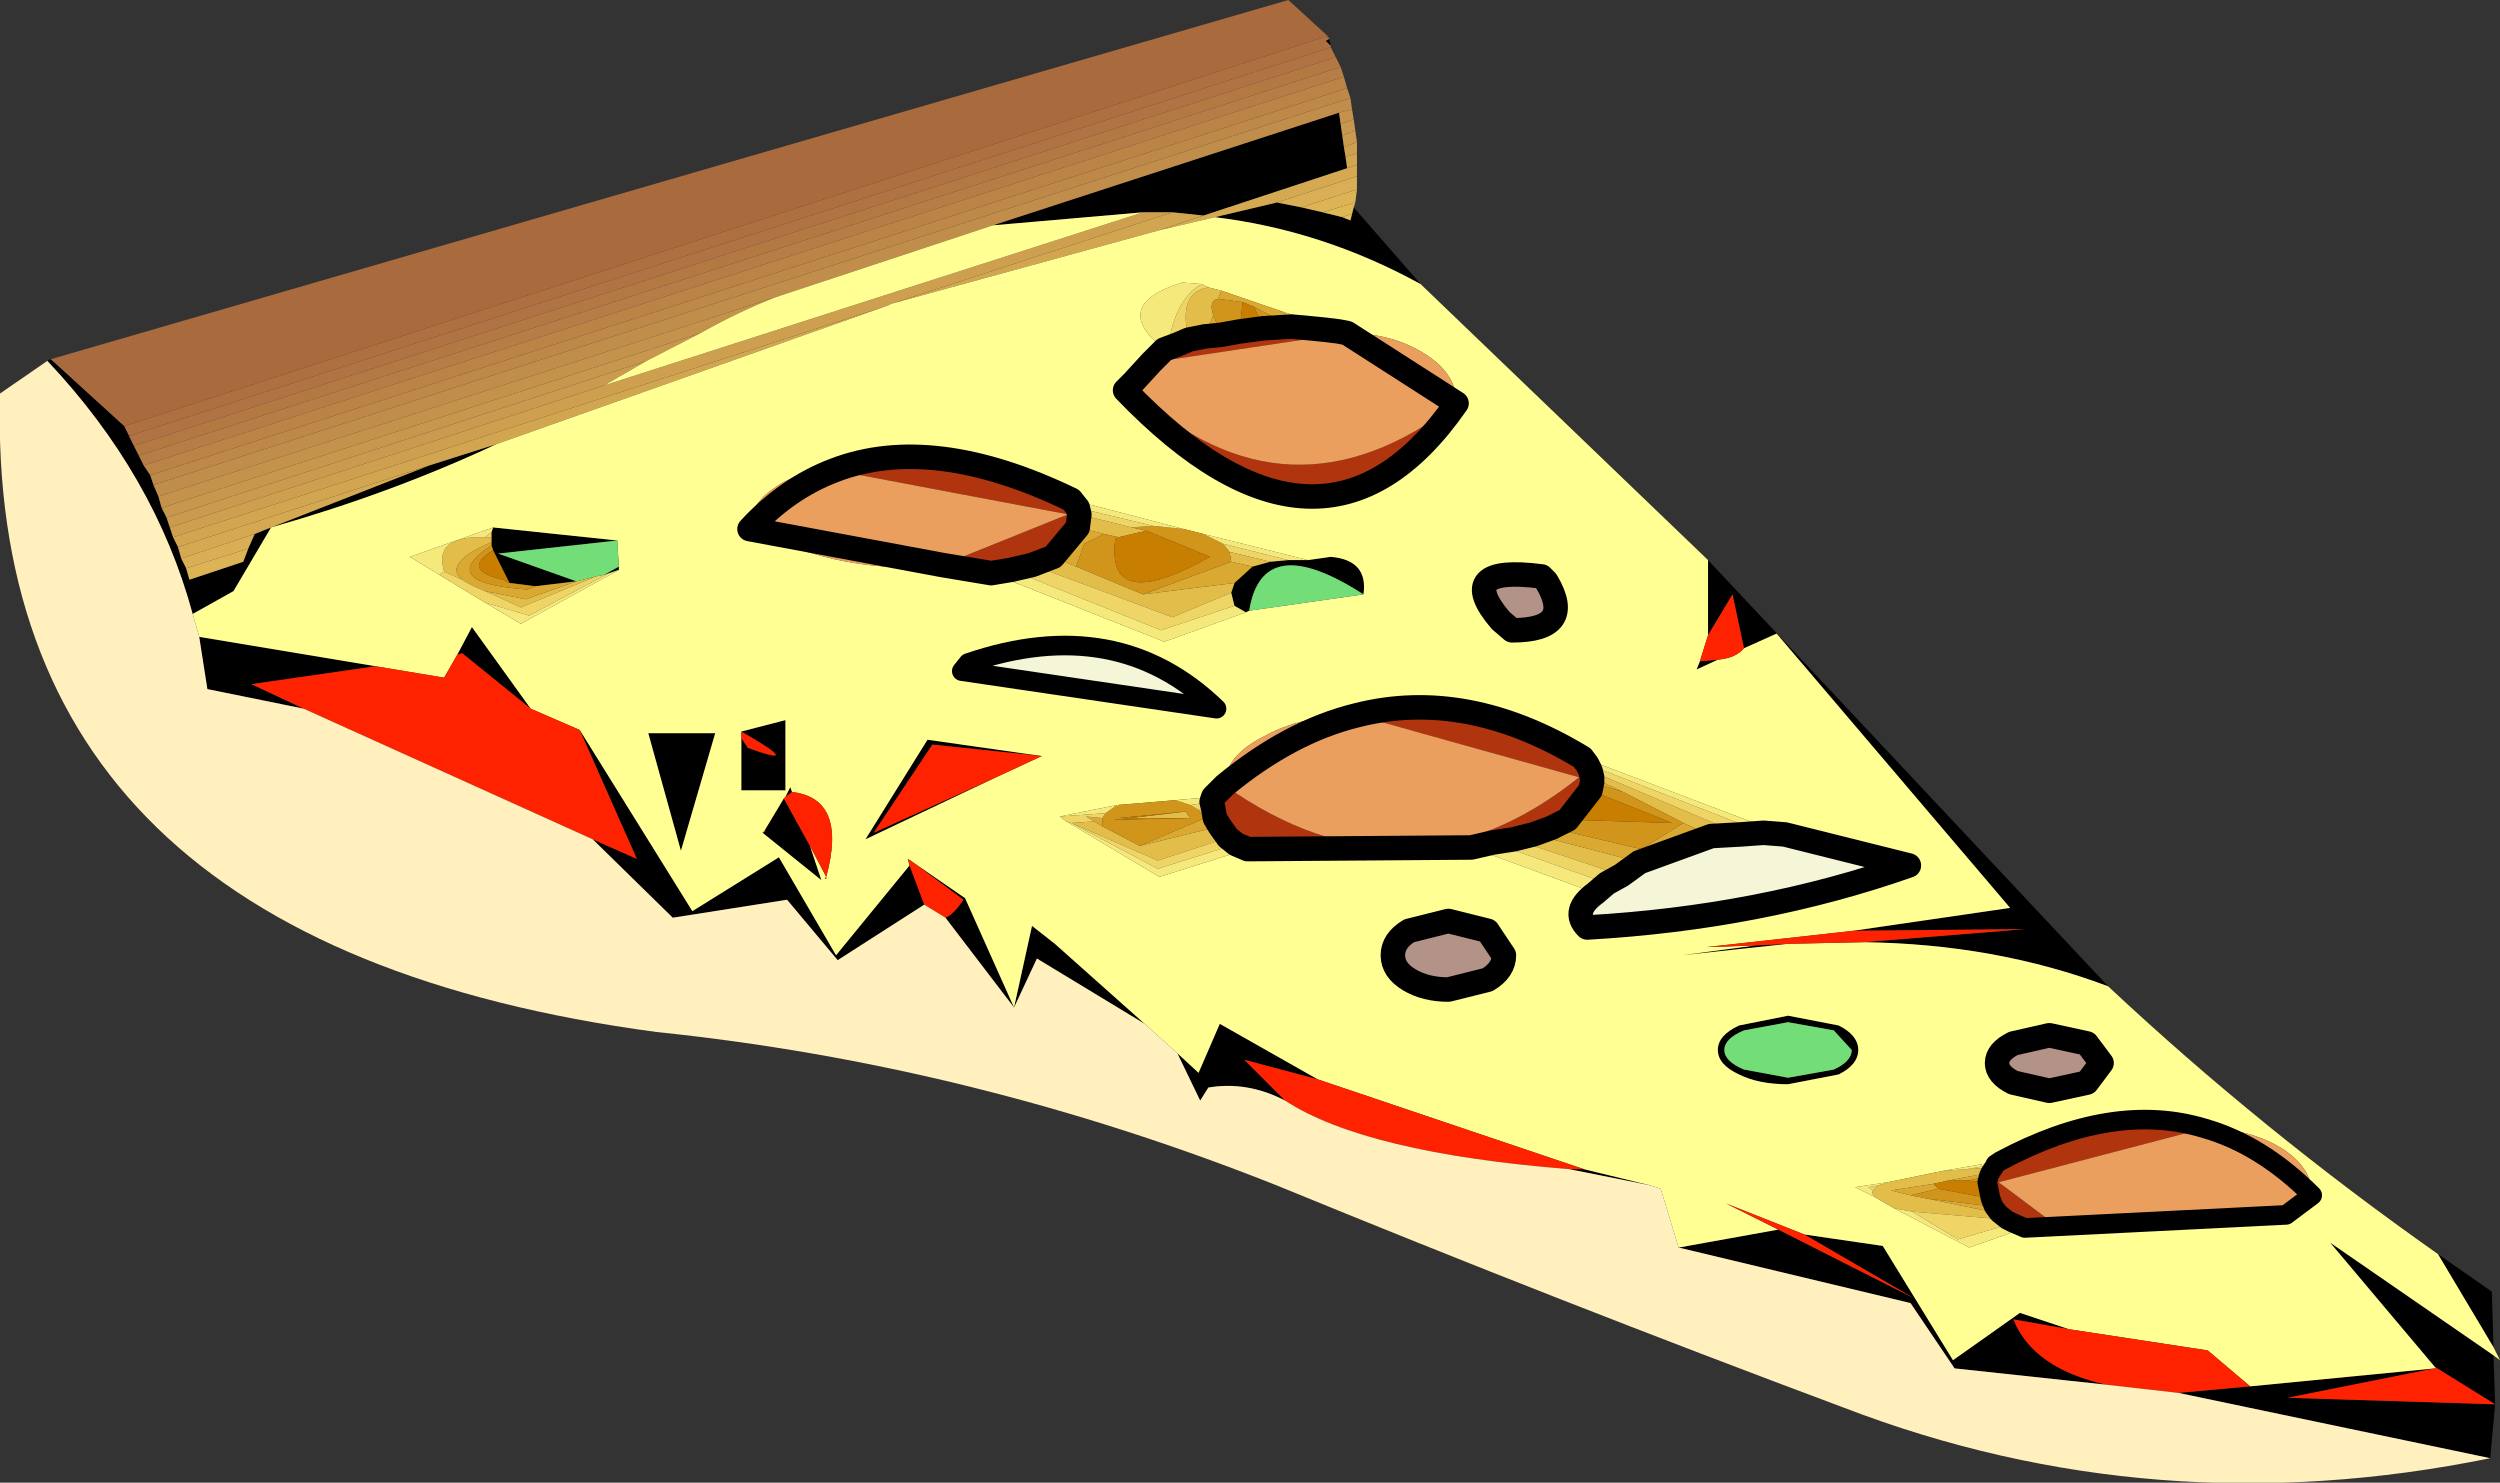
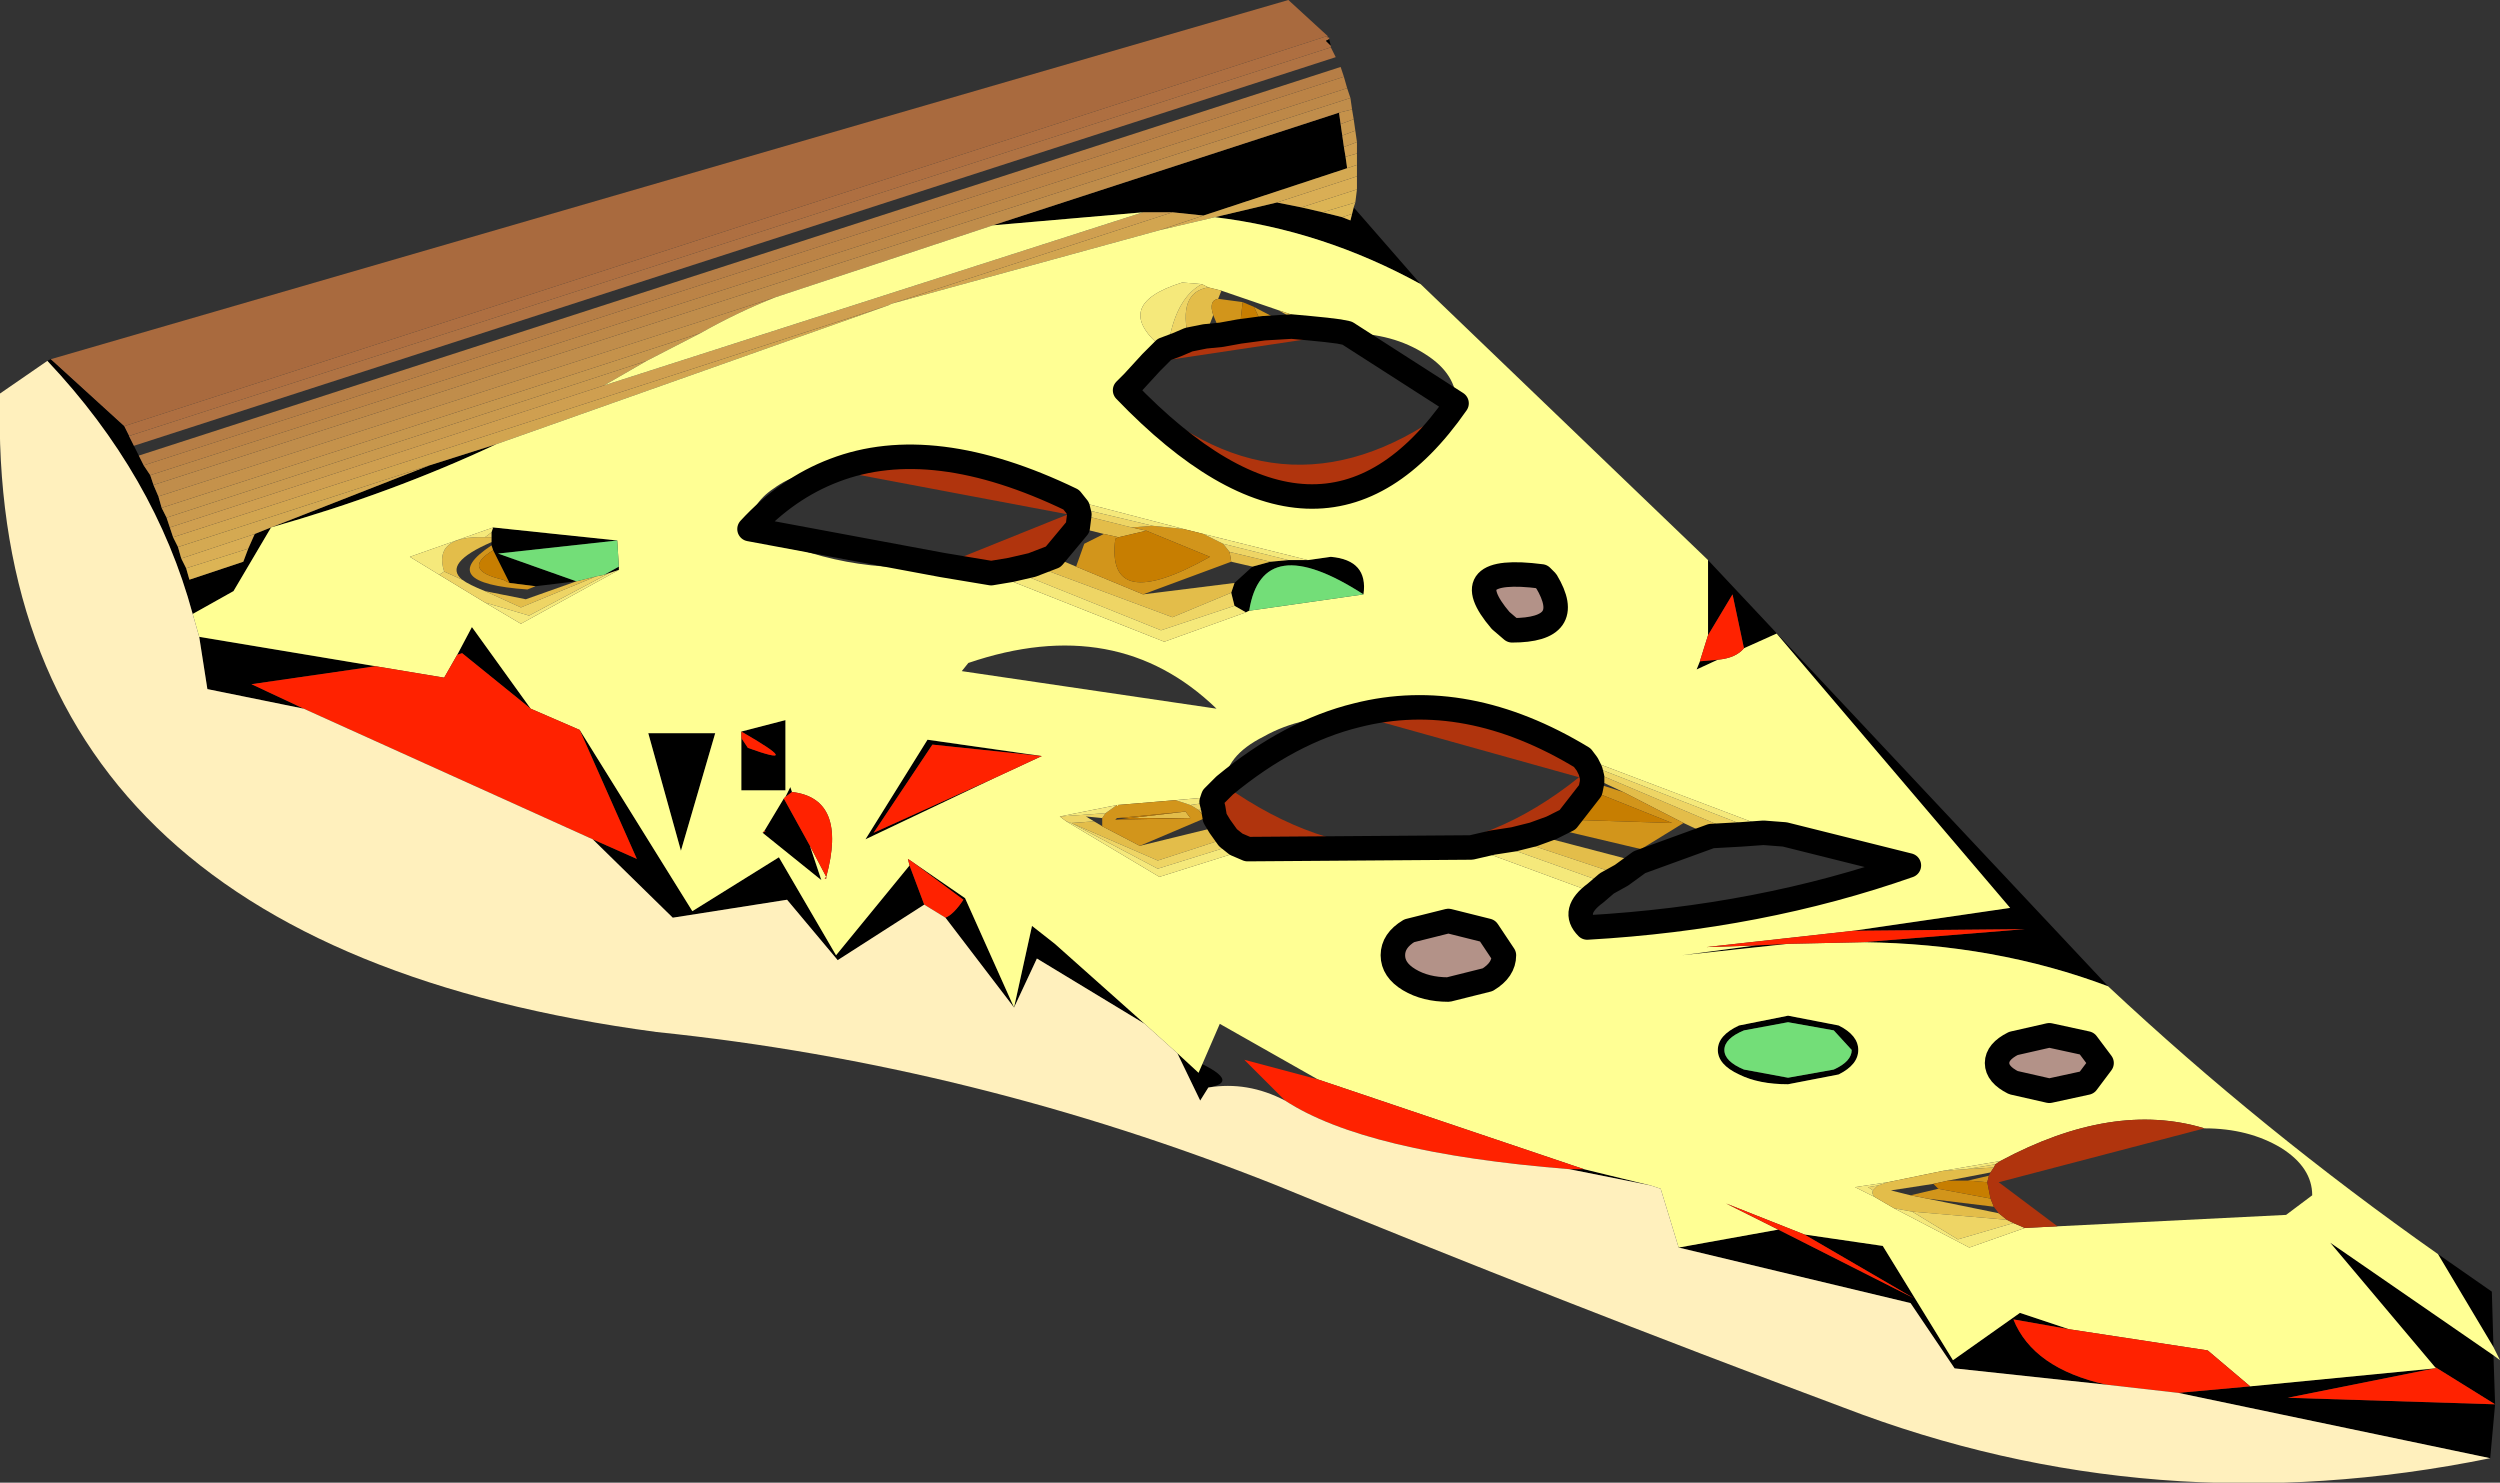
<svg xmlns="http://www.w3.org/2000/svg" height="45.4px" width="76.55px">
  <rect width="100%" height="100%" fill="#333333" stroke="none" />
  <g transform="matrix(1.0, 0.0, 0.0, 1.0, 36.6, 36.95)">
    <path d="M4.05 -35.85 L-32.8 -23.9 -35.05 -25.95 2.85 -36.95 4.05 -35.85" fill="#a96a3e" fill-rule="evenodd" stroke="none" />
    <path d="M4.05 -35.85 L4.05 -35.8 4.1 -35.8 4.1 -35.75 4.0 -35.7 4.15 -35.55 4.15 -35.5 -32.65 -23.6 -32.8 -23.9 4.05 -35.85" fill="#ae6f41" fill-rule="evenodd" stroke="none" />
-     <path d="M-32.8 -23.9 L-32.65 -23.6 -32.5 -23.3 -32.35 -23.0 -32.2 -22.7 -32.0 -22.4 -31.9 -22.1 -31.75 -21.75 -31.65 -21.4 -31.5 -21.1 -31.4 -20.8 -31.3 -20.5 -31.15 -20.2 -31.05 -19.85 -30.9 -19.55 -30.8 -19.2 -29.15 -19.75 -29.0 -20.15 -28.8 -20.6 -28.3 -20.8 -23.45 -22.7 -21.4 -23.35 Q-24.6 -21.85 -28.3 -20.8 L-29.45 -18.85 -30.7 -18.15 Q-31.85 -22.4 -35.15 -25.9 L-35.05 -25.95 -32.8 -23.9 M4.15 -35.55 L4.0 -35.7 4.1 -35.75 4.15 -35.55 M4.85 -30.6 L6.9 -28.25 Q3.9 -29.9 0.6 -30.3 L2.5 -30.75 3.25 -30.6 3.9 -30.45 4.5 -30.3 4.75 -30.2 4.8 -30.4 4.85 -30.6 M15.7 -19.8 L27.95 -6.75 Q24.5 -8.05 20.45 -8.1 L25.4 -8.5 20.15 -8.45 24.95 -9.15 17.8 -17.55 16.8 -17.1 16.45 -18.75 15.7 -17.5 15.7 -19.8 M38.05 1.45 L39.7 2.6 39.75 4.3 38.05 1.45 M39.75 4.55 L39.8 6.05 39.65 7.7 30.1 5.7 32.3 5.5 37.95 4.95 33.45 5.85 39.8 6.05 37.95 4.9 34.75 1.1 39.75 4.55 M4.45 -33.15 L4.5 -32.8 4.55 -32.45 4.6 -32.15 4.65 -31.8 0.25 -30.35 -0.7 -30.45 -1.6 -30.45 -6.2 -30.05 4.4 -33.5 4.45 -33.15 M-30.5 -17.45 L-25.1 -16.55 -28.9 -16.0 -27.3 -15.25 -30.25 -15.85 -30.5 -17.45 M-22.6 -16.9 L-22.15 -17.75 -20.35 -15.25 -22.45 -16.95 -22.6 -16.9 M-18.85 -14.6 L-15.4 -9.05 -12.75 -10.7 -11.0 -7.7 -8.75 -10.45 -8.3 -9.25 -10.95 -7.55 -12.5 -9.4 -16.0 -8.85 -18.45 -11.25 -17.1 -10.65 -18.85 -14.6 M-8.65 -10.55 L-7.05 -9.45 -5.55 -6.1 -5.0 -8.6 -4.3 -8.05 -1.55 -5.6 -4.85 -7.6 -5.55 -6.1 -7.65 -8.85 Q-7.4 -8.95 -7.1 -9.4 L-8.65 -10.55 M-0.55 -4.7 L0.1 -4.1 0.75 -5.6 3.75 -3.9 1.5 -4.5 2.75 -3.25 Q1.6 -3.85 0.4 -3.65 L0.15 -3.25 -0.55 -4.7 M11.9 -1.15 L13.95 -0.65 11.45 -1.15 11.9 -1.15 M14.8 1.25 L17.85 0.7 22.0 2.8 18.65 0.85 21.05 1.2 23.2 4.7 25.25 3.25 26.75 3.75 25.05 3.45 Q25.65 4.95 27.9 5.45 L23.25 4.95 21.9 2.95 14.8 1.25 M15.45 -16.7 L16.0 -16.75 15.35 -16.45 15.45 -16.7 M1.75 -19.6 L2.3 -19.75 2.85 -19.8 3.45 -19.8 4.15 -19.9 Q5.3 -19.8 5.15 -18.75 2.05 -20.75 1.65 -18.25 L1.55 -18.2 1.2 -18.4 1.1 -18.8 1.2 -19.1 1.75 -19.6 M17.15 -8.0 L18.15 -8.05 14.9 -7.7 17.15 -8.0 M18.15 -5.85 L19.7 -5.55 Q20.3 -5.25 20.3 -4.8 20.3 -4.35 19.7 -4.05 L18.15 -3.75 Q17.25 -3.75 16.65 -4.05 16.0 -4.35 16.0 -4.8 16.0 -5.25 16.65 -5.55 L18.15 -5.85 M19.55 -4.2 Q20.1 -4.45 20.1 -4.8 L19.55 -5.4 18.15 -5.65 16.8 -5.4 Q16.2 -5.15 16.2 -4.8 16.2 -4.45 16.8 -4.2 L18.15 -3.95 19.55 -4.2 M-17.95 -19.4 L-18.1 -19.35 -17.65 -19.6 -17.65 -19.5 -17.95 -19.4 M-21.55 -20.65 L-21.5 -20.8 -17.7 -20.4 -21.35 -20.0 -18.95 -19.15 -20.2 -19.0 -21.0 -19.1 -21.5 -20.1 -21.55 -20.25 -21.55 -20.35 -21.55 -20.5 -21.55 -20.65 M-6.1 -13.15 L-10.1 -11.25 -8.2 -14.3 -4.7 -13.8 -8.05 -14.15 -9.85 -11.45 -6.1 -13.15 M-13.9 -14.35 L-13.7 -14.05 Q-11.9 -13.4 -13.9 -14.55 L-12.55 -14.9 -12.55 -12.75 -13.9 -12.75 -13.9 -14.35 M-12.55 -12.55 L-12.4 -12.85 -12.35 -12.7 -12.55 -12.55 M-11.8 -11.05 L-11.45 -10.0 -13.25 -11.45 -13.15 -11.5 -13.2 -11.5 -12.6 -12.5 -11.8 -11.05 M-14.7 -14.5 L-15.75 -10.9 -16.75 -14.5 -14.7 -14.5" fill="#000000" fill-rule="evenodd" stroke="none" />
+     <path d="M-32.8 -23.9 L-32.65 -23.6 -32.5 -23.3 -32.35 -23.0 -32.2 -22.7 -32.0 -22.4 -31.9 -22.1 -31.75 -21.75 -31.65 -21.4 -31.5 -21.1 -31.4 -20.8 -31.3 -20.5 -31.15 -20.2 -31.05 -19.85 -30.9 -19.55 -30.8 -19.2 -29.15 -19.75 -29.0 -20.15 -28.8 -20.6 -28.3 -20.8 -23.45 -22.7 -21.4 -23.35 Q-24.6 -21.85 -28.3 -20.8 L-29.45 -18.85 -30.7 -18.15 Q-31.85 -22.4 -35.15 -25.9 L-35.05 -25.95 -32.8 -23.9 M4.15 -35.55 L4.0 -35.7 4.1 -35.75 4.15 -35.55 M4.85 -30.6 L6.9 -28.25 Q3.9 -29.9 0.6 -30.3 L2.5 -30.75 3.25 -30.6 3.9 -30.45 4.5 -30.3 4.75 -30.2 4.8 -30.4 4.85 -30.6 M15.7 -19.8 L27.95 -6.75 Q24.5 -8.05 20.45 -8.1 L25.4 -8.5 20.15 -8.45 24.95 -9.15 17.8 -17.55 16.8 -17.1 16.45 -18.75 15.7 -17.5 15.7 -19.8 M38.05 1.45 L39.7 2.6 39.75 4.3 38.05 1.45 M39.75 4.55 L39.8 6.05 39.65 7.7 30.1 5.7 32.3 5.5 37.95 4.95 33.45 5.85 39.8 6.05 37.95 4.9 34.75 1.1 39.75 4.55 M4.45 -33.15 L4.5 -32.8 4.55 -32.45 4.6 -32.15 4.65 -31.8 0.25 -30.35 -0.7 -30.45 -1.6 -30.45 -6.2 -30.05 4.4 -33.5 4.45 -33.15 M-30.5 -17.45 L-25.1 -16.55 -28.9 -16.0 -27.3 -15.25 -30.25 -15.85 -30.5 -17.45 M-22.6 -16.9 L-22.15 -17.75 -20.35 -15.25 -22.45 -16.95 -22.6 -16.9 M-18.85 -14.6 L-15.4 -9.05 -12.75 -10.7 -11.0 -7.7 -8.75 -10.45 -8.3 -9.25 -10.95 -7.55 -12.5 -9.4 -16.0 -8.85 -18.45 -11.25 -17.1 -10.65 -18.85 -14.6 M-8.65 -10.55 L-7.05 -9.45 -5.55 -6.1 -5.0 -8.6 -4.3 -8.05 -1.55 -5.6 -4.85 -7.6 -5.55 -6.1 -7.65 -8.85 Q-7.4 -8.95 -7.1 -9.4 L-8.65 -10.55 M-0.55 -4.7 Q1.6 -3.85 0.4 -3.65 L0.15 -3.25 -0.55 -4.7 M11.9 -1.15 L13.95 -0.65 11.45 -1.15 11.9 -1.15 M14.8 1.25 L17.85 0.7 22.0 2.8 18.65 0.85 21.05 1.2 23.2 4.7 25.25 3.25 26.75 3.75 25.05 3.45 Q25.65 4.95 27.9 5.45 L23.25 4.95 21.9 2.95 14.8 1.25 M15.45 -16.7 L16.0 -16.75 15.35 -16.45 15.45 -16.7 M1.75 -19.6 L2.3 -19.75 2.85 -19.8 3.45 -19.8 4.15 -19.9 Q5.3 -19.8 5.15 -18.75 2.05 -20.75 1.65 -18.25 L1.55 -18.2 1.2 -18.4 1.1 -18.8 1.2 -19.1 1.75 -19.6 M17.15 -8.0 L18.15 -8.05 14.9 -7.7 17.15 -8.0 M18.15 -5.85 L19.7 -5.55 Q20.3 -5.25 20.3 -4.8 20.3 -4.35 19.7 -4.05 L18.15 -3.75 Q17.25 -3.75 16.65 -4.05 16.0 -4.35 16.0 -4.8 16.0 -5.25 16.65 -5.55 L18.15 -5.85 M19.55 -4.2 Q20.1 -4.45 20.1 -4.8 L19.55 -5.4 18.15 -5.65 16.8 -5.4 Q16.2 -5.15 16.2 -4.8 16.2 -4.45 16.8 -4.2 L18.15 -3.95 19.55 -4.2 M-17.95 -19.4 L-18.1 -19.35 -17.65 -19.6 -17.65 -19.5 -17.95 -19.4 M-21.55 -20.65 L-21.5 -20.8 -17.7 -20.4 -21.35 -20.0 -18.95 -19.15 -20.2 -19.0 -21.0 -19.1 -21.5 -20.1 -21.55 -20.25 -21.55 -20.35 -21.55 -20.5 -21.55 -20.65 M-6.1 -13.15 L-10.1 -11.25 -8.2 -14.3 -4.7 -13.8 -8.05 -14.15 -9.85 -11.45 -6.1 -13.15 M-13.9 -14.35 L-13.7 -14.05 Q-11.9 -13.4 -13.9 -14.55 L-12.55 -14.9 -12.55 -12.75 -13.9 -12.75 -13.9 -14.35 M-12.55 -12.55 L-12.4 -12.85 -12.35 -12.7 -12.55 -12.55 M-11.8 -11.05 L-11.45 -10.0 -13.25 -11.45 -13.15 -11.5 -13.2 -11.5 -12.6 -12.5 -11.8 -11.05 M-14.7 -14.5 L-15.75 -10.9 -16.75 -14.5 -14.7 -14.5" fill="#000000" fill-rule="evenodd" stroke="none" />
    <path d="M-32.35 -23.0 L4.45 -34.9 4.55 -34.6 -32.2 -22.7 -32.35 -23.0" fill="#b67e46" fill-rule="evenodd" stroke="none" />
    <path d="M4.55 -34.6 L4.65 -34.25 -32.0 -22.4 -32.2 -22.7 4.55 -34.6" fill="#bb8346" fill-rule="evenodd" stroke="none" />
    <path d="M-32.65 -23.6 L4.15 -35.5 4.3 -35.2 -32.5 -23.3 -32.65 -23.6" fill="#b07343" fill-rule="evenodd" stroke="none" />
-     <path d="M4.3 -35.2 L4.45 -34.9 -32.35 -23.0 -32.5 -23.3 4.3 -35.2" fill="#b37943" fill-rule="evenodd" stroke="none" />
    <path d="M4.75 -33.95 L4.8 -33.6 4.4 -33.5 -6.2 -30.05 -12.85 -27.85 -31.75 -21.75 -31.9 -22.1 4.75 -33.95" fill="#c08d4b" fill-rule="evenodd" stroke="none" />
    <path d="M4.9 -32.95 L4.95 -32.6 4.55 -32.45 4.5 -32.8 4.9 -32.95 M-16.8 -25.9 L-18.1 -25.15 -31.4 -20.8 -31.5 -21.1 -16.8 -25.9" fill="#ca9a4e" fill-rule="evenodd" stroke="none" />
    <path d="M4.85 -33.3 L4.9 -32.95 4.5 -32.8 4.45 -33.15 4.85 -33.3 M-15.15 -26.75 L-16.8 -25.9 -31.5 -21.1 -31.65 -21.4 -15.15 -26.75" fill="#c7974d" fill-rule="evenodd" stroke="none" />
    <path d="M4.8 -33.6 L4.85 -33.3 4.45 -33.15 4.4 -33.5 4.8 -33.6 M-12.85 -27.85 Q-14.0 -27.4 -15.15 -26.75 L-31.65 -21.4 -31.75 -21.75 -12.85 -27.85" fill="#c5924b" fill-rule="evenodd" stroke="none" />
    <path d="M4.95 -31.55 L4.95 -31.15 3.25 -30.6 2.5 -30.75 4.95 -31.55 M-30.9 -19.55 L-31.05 -19.85 -28.8 -20.6 -29.0 -20.15 -30.9 -19.55" fill="#d9ae55" fill-rule="evenodd" stroke="none" />
    <path d="M4.95 -31.15 L4.9 -30.75 3.9 -30.45 3.25 -30.6 4.95 -31.15 M-29.0 -20.15 L-29.15 -19.75 -30.8 -19.2 -30.9 -19.55 -29.0 -20.15" fill="#dcb455" fill-rule="evenodd" stroke="none" />
    <path d="M4.95 -31.9 L4.95 -31.55 2.5 -30.75 0.6 -30.3 -1.1 -29.9 0.25 -30.35 4.65 -31.8 4.95 -31.9 M-31.05 -19.85 L-31.15 -20.2 -23.45 -22.7 -28.3 -20.8 -28.8 -20.6 -31.05 -19.85" fill="#d4a952" fill-rule="evenodd" stroke="none" />
    <path d="M4.95 -32.25 L4.95 -31.9 4.65 -31.8 4.6 -32.15 4.95 -32.25 M-0.7 -30.45 L0.25 -30.35 -1.1 -29.9 -9.3 -27.65 -0.7 -30.45 M-9.4 -27.6 L-21.4 -23.35 -23.45 -22.7 -31.15 -20.2 -31.3 -20.5 -9.4 -27.6" fill="#d2a550" fill-rule="evenodd" stroke="none" />
    <path d="M4.95 -32.6 L4.95 -32.25 4.6 -32.15 4.55 -32.45 4.95 -32.6 M-1.6 -30.45 L-0.7 -30.45 -9.3 -27.65 -9.4 -27.6 -31.3 -20.5 -31.4 -20.8 -18.1 -25.15 -1.6 -30.45" fill="#cf9f50" fill-rule="evenodd" stroke="none" />
    <path d="M4.65 -34.25 L4.75 -33.95 -31.9 -22.1 -32.0 -22.4 4.65 -34.25" fill="#bd8848" fill-rule="evenodd" stroke="none" />
    <path d="M4.9 -30.75 L4.85 -30.6 4.8 -30.4 4.5 -30.3 3.9 -30.45 4.9 -30.75" fill="#deb857" fill-rule="evenodd" stroke="none" />
    <path d="M4.5 -30.3 L4.8 -30.4 4.75 -30.2 4.5 -30.3" fill="#e3bd5a" fill-rule="evenodd" stroke="none" />
    <path d="M6.9 -28.25 L15.7 -19.8 15.7 -17.5 15.45 -16.7 15.35 -16.45 16.0 -16.75 Q16.55 -16.8 16.8 -17.1 L17.8 -17.55 24.95 -9.15 20.15 -8.45 15.65 -7.95 17.15 -8.0 14.9 -7.7 18.15 -8.05 20.45 -8.1 Q24.5 -8.05 27.95 -6.75 32.65 -2.35 38.05 1.45 L39.75 4.3 39.95 4.7 39.75 4.55 34.75 1.1 37.95 4.9 38.0 4.95 37.95 4.95 32.3 5.5 31.0 4.4 26.75 3.75 25.25 3.25 23.2 4.7 21.05 1.2 18.65 0.85 16.25 -0.1 17.85 0.7 14.8 1.25 14.25 -0.55 13.95 -0.65 11.9 -1.15 3.75 -3.9 0.75 -5.6 0.1 -4.1 -0.55 -4.7 -1.55 -5.6 -4.3 -8.05 -5.0 -8.6 -5.55 -6.1 -7.05 -9.45 -8.65 -10.55 -8.8 -10.65 -8.75 -10.45 -11.0 -7.7 -12.75 -10.7 -15.4 -9.05 -18.85 -14.6 -20.35 -15.25 -22.15 -17.75 -22.6 -16.9 -23.0 -16.2 -25.1 -16.55 -30.5 -17.45 -30.7 -18.15 -29.45 -18.85 -28.3 -20.8 Q-24.6 -21.85 -21.4 -23.35 L-9.4 -27.6 -9.3 -27.65 -1.1 -29.9 0.6 -30.3 Q3.9 -29.9 6.9 -28.25 M-6.2 -30.05 L-1.6 -30.45 -18.1 -25.15 -16.8 -25.9 -15.15 -26.75 Q-14.0 -27.4 -12.85 -27.85 L-6.2 -30.05 M0.4 -28.15 L0.2 -28.25 -0.4 -28.3 Q-2.65 -27.6 -0.95 -26.25 L-1.35 -25.85 -1.9 -25.25 -2.15 -25.0 Q3.9 -18.7 8.0 -24.6 8.0 -25.5 7.05 -26.1 6.05 -26.75 4.65 -26.75 L4.35 -26.85 3.9 -27.0 2.55 -27.45 0.8 -28.05 0.4 -28.15 M10.6 -19.3 Q7.9 -19.65 9.35 -17.95 L9.7 -17.65 Q11.65 -17.65 10.75 -19.15 L10.6 -19.3 M11.85 -13.75 Q8.3 -15.9 4.95 -15.05 3.25 -15.05 2.1 -14.4 0.9 -13.8 0.9 -12.9 L0.55 -12.55 -0.6 -12.45 -2.4 -12.3 -4.15 -11.95 -3.95 -11.8 -1.1 -10.1 1.6 -10.95 8.45 -11.0 12.25 -9.6 Q11.5 -9.05 12.0 -8.55 17.3 -8.85 21.85 -10.45 L18.05 -11.4 11.85 -13.75 M1.55 -18.2 L1.65 -18.25 5.15 -18.75 Q5.3 -19.8 4.15 -19.9 L3.45 -19.8 0.25 -20.6 -0.35 -20.75 -3.8 -21.65 Q-8.05 -23.7 -11.05 -22.55 -12.15 -22.55 -12.9 -22.0 -13.65 -21.5 -13.65 -20.75 -10.65 -19.3 -7.75 -19.65 L-6.25 -19.4 -0.95 -17.3 1.55 -18.2 M6.05 -7.7 Q6.05 -7.25 6.55 -6.95 7.05 -6.65 7.75 -6.65 L8.95 -6.95 Q9.45 -7.25 9.45 -7.7 L8.95 -8.45 7.75 -8.75 6.55 -8.45 Q6.05 -8.15 6.05 -7.7 M18.15 -5.85 L16.65 -5.55 Q16.0 -5.25 16.0 -4.8 16.0 -4.35 16.65 -4.05 17.25 -3.75 18.15 -3.75 L19.7 -4.05 Q20.3 -4.35 20.3 -4.8 20.3 -5.25 19.7 -5.55 L18.15 -5.85 M25.05 -5.0 Q24.55 -4.75 24.55 -4.4 24.55 -4.05 25.05 -3.8 L26.15 -3.55 27.3 -3.8 27.75 -4.4 27.3 -5.0 26.15 -5.25 25.05 -5.0 M20.8 -0.3 L21.4 0.05 23.7 1.25 25.4 0.65 26.4 0.6 33.4 0.25 34.2 -0.35 Q34.2 -1.2 33.25 -1.8 32.25 -2.4 30.9 -2.4 28.1 -3.25 24.65 -1.4 L22.9 -1.1 21.2 -0.75 20.2 -0.6 20.8 -0.3 M-23.15 -19.35 L-21.75 -18.5 -20.65 -17.85 -17.65 -19.5 -17.65 -19.6 -17.7 -20.4 -21.5 -20.8 -24.05 -19.9 -23.15 -19.35 M-7.15 -16.4 L0.65 -15.25 Q-2.4 -18.2 -6.95 -16.65 L-7.15 -16.4 M-6.1 -13.15 L-4.7 -13.8 -8.2 -14.3 -10.1 -11.25 -6.1 -13.15 M-13.9 -14.55 L-13.9 -14.35 -13.9 -12.75 -12.55 -12.75 -12.55 -14.9 -13.9 -14.55 M-12.55 -12.55 L-12.6 -12.5 -13.2 -11.5 -13.25 -11.45 -11.45 -10.0 -11.8 -11.05 -11.3 -10.1 -11.35 -10.05 -11.3 -10.05 -11.3 -10.1 Q-10.65 -12.5 -12.35 -12.7 L-12.4 -12.85 -12.55 -12.55 M-14.7 -14.5 L-16.75 -14.5 -15.75 -10.9 -14.7 -14.5" fill="#ffff94" fill-rule="evenodd" stroke="none" />
    <path d="M0.4 -28.15 L0.8 -28.05 0.7 -27.8 Q0.4 -27.75 0.55 -27.3 L0.3 -26.65 -0.2 -26.55 Q-0.55 -28.0 0.4 -28.15 M2.55 -27.45 L3.9 -27.0 4.0 -26.85 3.5 -26.9 2.55 -27.45 M13.1 -12.7 L12.15 -13.15 12.1 -13.35 16.7 -11.4 15.8 -11.35 14.95 -11.75 13.1 -12.7 M0.55 -12.2 L0.6 -11.9 0.3 -11.9 0.1 -12.15 0.55 -12.2 M0.75 -11.65 L1.0 -11.3 -1.15 -10.6 -3.8 -11.75 -3.1 -11.8 -2.85 -11.65 -1.7 -11.05 0.75 -11.65 M9.75 -11.25 L10.35 -11.4 13.6 -10.55 13.05 -10.15 9.75 -11.25 M2.3 -19.75 L1.75 -19.6 1.1 -19.75 1.05 -20.05 2.3 -19.75 M1.2 -19.1 L1.1 -18.8 -0.7 -18.05 -5.0 -19.65 -4.35 -19.9 -3.65 -19.6 -1.6 -18.75 1.2 -19.1 M-1.95 -20.8 L-1.5 -20.7 -2.35 -20.5 -2.8 -20.6 -3.6 -20.8 -3.55 -21.2 -1.95 -20.8 M20.8 -0.3 Q20.7 -0.4 20.75 -0.5 L20.9 -0.65 21.2 -0.75 22.9 -1.1 23.6 -1.15 24.45 -1.2 24.35 -1.05 23.05 -0.8 22.6 -0.7 21.3 -0.5 21.9 -0.35 22.4 -0.25 24.6 0.2 24.85 0.4 21.95 0.15 21.4 0.05 20.8 -0.3 M-18.35 -19.3 L-20.65 -18.35 -21.75 -18.85 -20.5 -18.6 -18.95 -19.15 -18.35 -19.3 M-22.45 -19.2 L-23.0 -19.45 Q-23.35 -20.55 -21.75 -20.5 L-21.55 -20.5 -21.55 -20.35 Q-23.05 -19.7 -22.45 -19.2 M-2.0 -11.9 L-0.3 -12.1 -0.15 -11.9 -2.0 -11.9" fill="#e3bd4a" fill-rule="evenodd" stroke="none" />
-     <path d="M0.8 -28.05 L2.55 -27.45 3.5 -26.9 2.95 -26.95 1.8 -27.55 1.45 -27.7 0.7 -27.8 0.8 -28.05 M0.55 -27.3 L0.8 -26.7 0.3 -26.65 0.55 -27.3 M12.15 -13.15 L13.1 -12.7 12.15 -13.0 12.15 -13.15 M14.95 -11.75 L15.8 -11.35 13.6 -10.55 10.35 -11.4 10.9 -11.6 13.65 -10.95 14.95 -11.75 M0.6 -11.9 L0.75 -11.65 -1.7 -11.05 0.3 -11.9 0.6 -11.9 M1.1 -19.75 L1.75 -19.6 1.2 -19.1 -1.6 -18.75 1.1 -19.75 M-2.8 -20.6 L-3.4 -20.3 -3.65 -19.6 -4.35 -19.9 -3.6 -20.8 -2.8 -20.6 M-2.85 -11.9 L-2.85 -11.65 -3.1 -11.8 -3.35 -11.95 -2.85 -11.9 M24.6 0.2 L22.4 -0.25 24.45 0.0 24.6 0.2 M21.9 -0.35 L21.3 -0.5 22.6 -0.7 22.75 -0.55 21.9 -0.35 M23.05 -0.8 L24.35 -1.05 24.3 -0.95 23.65 -0.8 23.05 -0.8 M-21.75 -18.85 Q-22.25 -19.05 -22.45 -19.2 -23.05 -19.7 -21.55 -20.35 L-21.55 -20.25 Q-23.3 -19.1 -20.45 -18.9 L-20.2 -19.0 -18.95 -19.15 -20.5 -18.6 -21.75 -18.85 M-2.4 -11.9 L-2.0 -11.9 -2.45 -11.85 -2.4 -11.9" fill="#d9a931" fill-rule="evenodd" stroke="none" />
    <path d="M2.1 -26.9 L1.8 -27.55 2.95 -26.95 2.1 -26.9 M1.45 -27.7 L1.35 -26.8 0.8 -26.7 0.55 -27.3 Q0.4 -27.75 0.7 -27.8 L1.45 -27.7 M12.15 -13.0 L13.1 -12.7 14.95 -11.75 13.65 -10.95 10.9 -11.6 11.4 -11.85 14.6 -11.75 12.1 -12.75 12.15 -13.0 M1.05 -20.05 L1.1 -19.75 -1.6 -18.75 -3.65 -19.6 -3.4 -20.3 -2.8 -20.6 -2.35 -20.5 -2.45 -20.45 Q-2.75 -18.1 0.45 -19.9 L-1.5 -20.7 -1.95 -20.8 -1.3 -20.85 -0.35 -20.75 0.25 -20.6 0.85 -20.3 1.05 -20.05 M0.3 -11.9 L-1.7 -11.05 -2.85 -11.65 -2.85 -11.9 -2.75 -12.05 -2.4 -12.3 -0.6 -12.45 -0.15 -12.3 0.1 -12.15 0.3 -11.9 M22.4 -0.25 L21.9 -0.35 22.75 -0.55 24.35 -0.25 24.45 0.0 22.4 -0.25 M24.25 -0.75 L23.65 -0.8 24.3 -0.95 24.25 -0.75 M-21.55 -20.25 L-21.5 -20.1 Q-22.5 -19.5 -21.2 -19.2 L-21.0 -19.1 -20.2 -19.0 -20.45 -18.9 Q-23.3 -19.1 -21.55 -20.25 M-0.3 -12.1 L-2.4 -11.9 -2.45 -11.85 -0.15 -11.9 -0.3 -12.1" fill="#d2951b" fill-rule="evenodd" stroke="none" />
    <path d="M0.2 -28.25 L0.4 -28.15 Q-0.55 -28.0 -0.2 -26.55 L-0.55 -26.4 -0.8 -26.55 Q-0.55 -27.85 0.2 -28.25 M3.9 -27.0 L4.35 -26.85 4.4 -26.8 4.0 -26.85 3.9 -27.0 M16.7 -11.4 L12.1 -13.35 12.0 -13.55 17.4 -11.45 16.7 -11.4 M0.5 -12.4 L0.55 -12.2 0.1 -12.15 -0.15 -12.3 0.5 -12.4 M1.0 -11.3 L1.25 -11.1 -1.15 -10.35 -3.8 -11.75 -3.95 -11.8 -4.15 -11.95 -2.75 -12.05 -2.85 -11.9 -3.35 -11.95 -3.1 -11.8 -3.8 -11.75 -1.15 -10.6 1.0 -11.3 M9.1 -11.15 L9.75 -11.25 13.05 -10.15 12.6 -9.9 9.1 -11.15 M2.3 -19.75 L1.05 -20.05 0.85 -20.3 2.85 -19.8 2.3 -19.75 M1.1 -18.8 L1.2 -18.4 -1.05 -17.65 -5.65 -19.5 -5.0 -19.65 -0.7 -18.05 1.1 -18.8 M-1.3 -20.85 L-1.95 -20.8 -3.55 -21.2 -3.6 -21.4 -1.3 -20.85 M21.95 0.15 L24.85 0.4 25.05 0.5 23.35 1.0 21.95 0.15 M24.45 -1.2 L23.6 -1.15 24.5 -1.3 24.45 -1.2 M20.9 -0.65 L20.75 -0.5 20.6 -0.6 20.9 -0.65 M-23.15 -19.35 L-23.0 -19.45 -22.45 -19.2 Q-22.25 -19.05 -21.75 -18.85 L-20.65 -18.35 -18.35 -19.3 -18.1 -19.35 -17.95 -19.4 -20.4 -18.1 -21.75 -18.5 -23.15 -19.35 M-21.75 -20.5 L-21.55 -20.65 -21.55 -20.5 -21.75 -20.5" fill="#eed565" fill-rule="evenodd" stroke="none" />
    <path d="M4.35 -26.85 L4.65 -26.75 4.4 -26.8 4.35 -26.85 M-0.95 -26.25 Q-2.65 -27.6 -0.4 -28.3 L0.2 -28.25 Q-0.55 -27.85 -0.8 -26.55 L-0.55 -26.4 -0.95 -26.25 M12.0 -13.55 L11.85 -13.75 18.05 -11.4 17.4 -11.45 12.0 -13.55 M0.55 -12.55 L0.5 -12.4 -0.15 -12.3 -0.6 -12.45 0.55 -12.55 M1.25 -11.1 L1.6 -10.95 -1.1 -10.1 -3.95 -11.8 -3.8 -11.75 -1.15 -10.35 1.25 -11.1 M8.45 -11.0 L9.1 -11.15 12.6 -9.9 12.25 -9.6 8.45 -11.0 M1.2 -18.4 L1.55 -18.2 -0.95 -17.3 -6.25 -19.4 -5.65 -19.5 -1.05 -17.65 1.2 -18.4 M3.45 -19.8 L2.85 -19.8 0.85 -20.3 0.25 -20.6 3.45 -19.8 M-0.35 -20.75 L-1.3 -20.85 -3.6 -21.4 -3.8 -21.65 -0.35 -20.75 M-2.4 -12.3 L-2.75 -12.05 -4.15 -11.95 -2.4 -12.3 M20.75 -0.5 Q20.7 -0.4 20.8 -0.3 L20.2 -0.6 21.2 -0.75 20.9 -0.65 20.6 -0.6 20.75 -0.5 M21.4 0.05 L21.95 0.15 23.35 1.0 25.05 0.5 25.4 0.65 23.7 1.25 21.4 0.05 M23.6 -1.15 L22.9 -1.1 24.65 -1.4 24.5 -1.3 23.6 -1.15 M-23.0 -19.45 L-23.15 -19.35 -24.05 -19.9 -21.5 -20.8 -21.55 -20.65 -21.75 -20.5 Q-23.35 -20.55 -23.0 -19.45 M-21.75 -18.5 L-20.4 -18.1 -17.95 -19.4 -17.65 -19.5 -20.65 -17.85 -21.75 -18.5" fill="#f5e97b" fill-rule="evenodd" stroke="none" />
    <path d="M1.8 -27.55 L2.1 -26.9 1.35 -26.8 1.45 -27.7 1.8 -27.55 M11.4 -11.85 L12.1 -12.75 14.6 -11.75 11.4 -11.85 M-1.5 -20.7 L0.45 -19.9 Q-2.75 -18.1 -2.45 -20.45 L-2.35 -20.5 -1.5 -20.7 M22.6 -0.7 L23.05 -0.8 23.65 -0.8 24.25 -0.75 24.35 -0.25 22.75 -0.55 22.6 -0.7 M-21.5 -20.1 L-21.0 -19.1 -21.2 -19.2 Q-22.5 -19.5 -21.5 -20.1 M-0.3 -12.1 L-2.0 -11.9 -2.4 -11.9 -0.3 -12.1 M-2.0 -11.9 L-0.15 -11.9 -2.45 -11.85 -2.0 -11.9" fill="#c77e01" fill-rule="evenodd" stroke="none" />
    <path d="M8.0 -24.6 Q3.9 -18.7 -2.15 -25.0 L-1.9 -25.25 -1.9 -25.0 Q2.85 -20.65 8.0 -24.6 M-1.35 -25.85 L-0.95 -26.25 -0.55 -26.4 -0.2 -26.55 0.3 -26.65 0.8 -26.7 1.35 -26.8 2.1 -26.9 2.95 -26.95 3.5 -26.9 4.0 -26.85 4.4 -26.8 4.65 -26.75 -1.35 -25.85 M12.15 -13.15 L12.15 -13.0 12.1 -12.75 11.4 -11.85 10.9 -11.6 10.35 -11.4 9.75 -11.25 9.1 -11.15 8.45 -11.0 1.6 -10.95 1.25 -11.1 1.0 -11.3 0.75 -11.65 0.6 -11.9 0.55 -12.2 0.5 -12.4 0.55 -12.55 0.9 -12.9 Q6.5 -8.95 11.75 -13.15 L4.95 -15.05 Q8.3 -15.9 11.85 -13.75 L12.0 -13.55 12.1 -13.35 12.15 -13.15 M24.85 0.4 L24.6 0.2 24.45 0.0 24.35 -0.25 24.25 -0.75 24.3 -0.95 24.35 -1.05 24.45 -1.2 24.5 -1.3 24.65 -1.4 Q28.1 -3.25 30.9 -2.4 L24.6 -0.75 26.4 0.6 25.4 0.65 25.05 0.5 24.85 0.4 M-3.6 -21.4 L-3.55 -21.2 -3.6 -20.8 -4.35 -19.9 -5.0 -19.65 -5.65 -19.5 -6.25 -19.4 -7.75 -19.65 -3.9 -21.2 -11.05 -22.55 Q-8.05 -23.7 -3.8 -21.65 L-3.6 -21.4" fill="#b0340d" fill-rule="evenodd" stroke="none" />
-     <path d="M4.65 -26.75 Q6.05 -26.75 7.05 -26.1 8.0 -25.5 8.0 -24.6 L4.65 -26.75 8.0 -24.6 Q2.85 -20.65 -1.9 -25.0 L-1.9 -25.25 -1.35 -25.85 4.65 -26.75 M4.95 -15.05 L11.75 -13.15 Q6.5 -8.95 0.9 -12.9 2.9 -14.55 4.95 -15.05 2.9 -14.55 0.9 -12.9 0.9 -13.8 2.1 -14.4 3.25 -15.05 4.95 -15.05 M30.9 -2.4 Q32.25 -2.4 33.25 -1.8 34.2 -1.2 34.2 -0.35 L33.4 0.25 26.4 0.6 24.6 -0.75 30.9 -2.4 Q32.65 -1.9 34.2 -0.35 32.65 -1.9 30.9 -2.4 M-7.75 -19.65 Q-10.65 -19.3 -13.65 -20.75 -13.65 -21.5 -12.9 -22.0 -12.15 -22.55 -11.05 -22.55 L-3.9 -21.2 -7.75 -19.65 -13.65 -20.75 Q-12.5 -22.0 -11.05 -22.55 -12.5 -22.0 -13.65 -20.75 L-7.75 -19.65" fill="#eb9f5f" fill-rule="evenodd" stroke="none" />
    <path d="M-25.1 -16.55 L-23.0 -16.2 -22.6 -16.9 -22.45 -16.95 -20.35 -15.25 -18.85 -14.6 -17.1 -10.65 -18.45 -11.25 -27.3 -15.25 -28.9 -16.0 -25.1 -16.55 M-8.75 -10.45 L-8.8 -10.65 -8.65 -10.55 -7.1 -9.4 Q-7.4 -8.95 -7.65 -8.85 L-8.3 -9.25 -8.75 -10.45 M3.75 -3.9 L11.9 -1.15 11.45 -1.15 Q5.2 -1.65 2.75 -3.25 L1.5 -4.5 3.75 -3.9 M17.85 0.7 L16.25 -0.1 18.65 0.85 22.0 2.8 17.85 0.7 M26.75 3.75 L31.0 4.4 32.3 5.5 30.1 5.7 27.9 5.45 Q25.65 4.95 25.05 3.45 L26.75 3.75 M37.95 4.95 L38.0 4.95 37.95 4.9 39.8 6.05 33.45 5.85 37.95 4.95 M16.0 -16.75 L15.45 -16.7 15.7 -17.5 16.45 -18.75 16.8 -17.1 Q16.55 -16.8 16.0 -16.75 M18.15 -8.05 L17.15 -8.0 15.65 -7.95 20.15 -8.45 25.4 -8.5 20.45 -8.1 18.15 -8.05 M-4.7 -13.8 L-6.1 -13.15 -9.85 -11.45 -8.05 -14.15 -4.7 -13.8 M-13.9 -14.35 L-13.9 -14.55 Q-11.9 -13.4 -13.7 -14.05 L-13.9 -14.35 M-12.6 -12.5 L-12.55 -12.55 -12.35 -12.7 Q-10.65 -12.5 -11.3 -10.1 L-11.3 -10.05 -11.35 -10.05 -11.3 -10.1 -11.8 -11.05 -12.6 -12.5 M-13.25 -11.45 L-13.2 -11.5 -13.15 -11.5 -13.25 -11.45" fill="#ff2200" fill-rule="evenodd" stroke="none" />
    <path d="M10.6 -19.3 L10.75 -19.15 Q11.65 -17.65 9.7 -17.65 L9.35 -17.95 Q7.9 -19.65 10.6 -19.3 M6.05 -7.7 Q6.05 -8.15 6.55 -8.45 L7.75 -8.75 8.95 -8.45 9.45 -7.7 Q9.45 -7.25 8.95 -6.95 L7.75 -6.65 Q7.05 -6.65 6.55 -6.95 6.05 -7.25 6.05 -7.7 M25.05 -5.0 L26.15 -5.25 27.3 -5.0 27.75 -4.4 27.3 -3.8 26.15 -3.55 25.05 -3.8 Q24.55 -4.05 24.55 -4.4 24.55 -4.75 25.05 -5.0" fill="#b39288" fill-rule="evenodd" stroke="none" />
    <path d="M1.65 -18.25 Q2.05 -20.75 5.15 -18.75 L1.65 -18.25 M19.55 -4.2 L18.15 -3.95 16.8 -4.2 Q16.2 -4.45 16.2 -4.8 16.2 -5.15 16.8 -5.4 L18.15 -5.65 19.55 -5.4 20.1 -4.8 Q20.1 -4.45 19.55 -4.2 M-18.1 -19.35 L-18.35 -19.3 -18.95 -19.15 -21.35 -20.0 -17.7 -20.4 -17.65 -19.6 -18.1 -19.35" fill="#73de78" fill-rule="evenodd" stroke="none" />
-     <path d="M15.8 -11.35 L16.7 -11.4 17.4 -11.45 18.05 -11.4 21.85 -10.45 Q17.3 -8.85 12.0 -8.55 11.5 -9.05 12.25 -9.6 L12.6 -9.9 13.05 -10.15 13.6 -10.55 15.8 -11.35 M-7.15 -16.4 L-6.95 -16.65 Q-2.4 -18.2 0.65 -15.25 L-7.15 -16.4" fill="#f5f5d7" fill-rule="evenodd" stroke="none" />
    <path d="M39.65 7.7 Q29.35 9.8 19.85 6.15 11.15 2.9 2.5 -0.65 -6.8 -4.35 -16.5 -5.35 -37.05 -8.1 -36.6 -24.9 L-35.15 -25.9 Q-31.85 -22.4 -30.7 -18.15 L-30.5 -17.45 -30.25 -15.85 -27.3 -15.25 -18.45 -11.25 -16.0 -8.85 -12.5 -9.4 -10.95 -7.55 -8.3 -9.25 -7.65 -8.85 -5.55 -6.1 -4.85 -7.6 -1.55 -5.6 -0.55 -4.7 0.15 -3.25 0.4 -3.65 Q1.6 -3.85 2.75 -3.25 5.2 -1.65 11.45 -1.15 L13.95 -0.65 14.25 -0.55 14.8 1.25 21.9 2.95 23.25 4.95 27.9 5.45 30.1 5.7 39.65 7.7" fill="#fff0bd" fill-rule="evenodd" stroke="none" />
    <path d="M8.0 -24.6 Q3.9 -18.7 -2.15 -25.0 L-1.9 -25.25 -1.35 -25.85 -0.95 -26.25 -0.55 -26.4 -0.2 -26.55 0.3 -26.65 0.8 -26.7 1.35 -26.8 2.1 -26.9 2.95 -26.95 3.5 -26.9 4.0 -26.85 4.4 -26.8 4.65 -26.75 8.0 -24.6 M10.6 -19.3 Q7.9 -19.65 9.35 -17.95 L9.7 -17.65 Q11.65 -17.65 10.75 -19.15 L10.6 -19.3 M12.15 -13.15 L12.15 -13.0 12.1 -12.75 11.4 -11.85 10.9 -11.6 10.35 -11.4 9.75 -11.25 9.1 -11.15 8.45 -11.0 1.6 -10.95 1.25 -11.1 1.0 -11.3 0.75 -11.65 0.6 -11.9 0.55 -12.2 0.5 -12.4 0.55 -12.55 0.9 -12.9 Q2.9 -14.55 4.95 -15.05 8.3 -15.9 11.85 -13.75 L12.0 -13.55 12.1 -13.35 12.15 -13.15 M15.8 -11.35 L16.7 -11.4 17.4 -11.45 18.05 -11.4 21.85 -10.45 Q17.3 -8.85 12.0 -8.55 11.5 -9.05 12.25 -9.6 L12.6 -9.9 13.05 -10.15 13.6 -10.55 15.8 -11.35 M6.05 -7.7 Q6.05 -8.15 6.55 -8.45 L7.75 -8.75 8.95 -8.45 9.45 -7.7 Q9.45 -7.25 8.95 -6.95 L7.75 -6.65 Q7.05 -6.65 6.55 -6.95 6.05 -7.25 6.05 -7.7 M25.05 -5.0 L26.15 -5.25 27.3 -5.0 27.75 -4.4 27.3 -3.8 26.15 -3.55 25.05 -3.8 Q24.55 -4.05 24.55 -4.4 24.55 -4.75 25.05 -5.0 M-3.6 -21.4 L-3.55 -21.2 -3.6 -20.8 -4.35 -19.9 -5.0 -19.65 -5.65 -19.5 -6.25 -19.4 -7.75 -19.65 -13.65 -20.75 Q-12.5 -22.0 -11.05 -22.55 -8.05 -23.7 -3.8 -21.65 L-3.6 -21.4" fill="none" stroke="#000000" stroke-linecap="round" stroke-linejoin="round" stroke-width="0.75" />
-     <path d="M24.85 0.4 L24.6 0.2 24.45 0.0 24.35 -0.25 24.25 -0.75 24.3 -0.95 24.35 -1.05 24.45 -1.2 24.5 -1.3 24.65 -1.4 Q28.1 -3.25 30.9 -2.4 32.65 -1.9 34.2 -0.35 L33.4 0.25 26.4 0.6 25.4 0.65 25.05 0.5 24.85 0.4 M-7.15 -16.4 L0.65 -15.25 Q-2.4 -18.2 -6.95 -16.65 L-7.15 -16.4" fill="none" stroke="#000000" stroke-linecap="round" stroke-linejoin="round" stroke-width="0.6" />
  </g>
</svg>